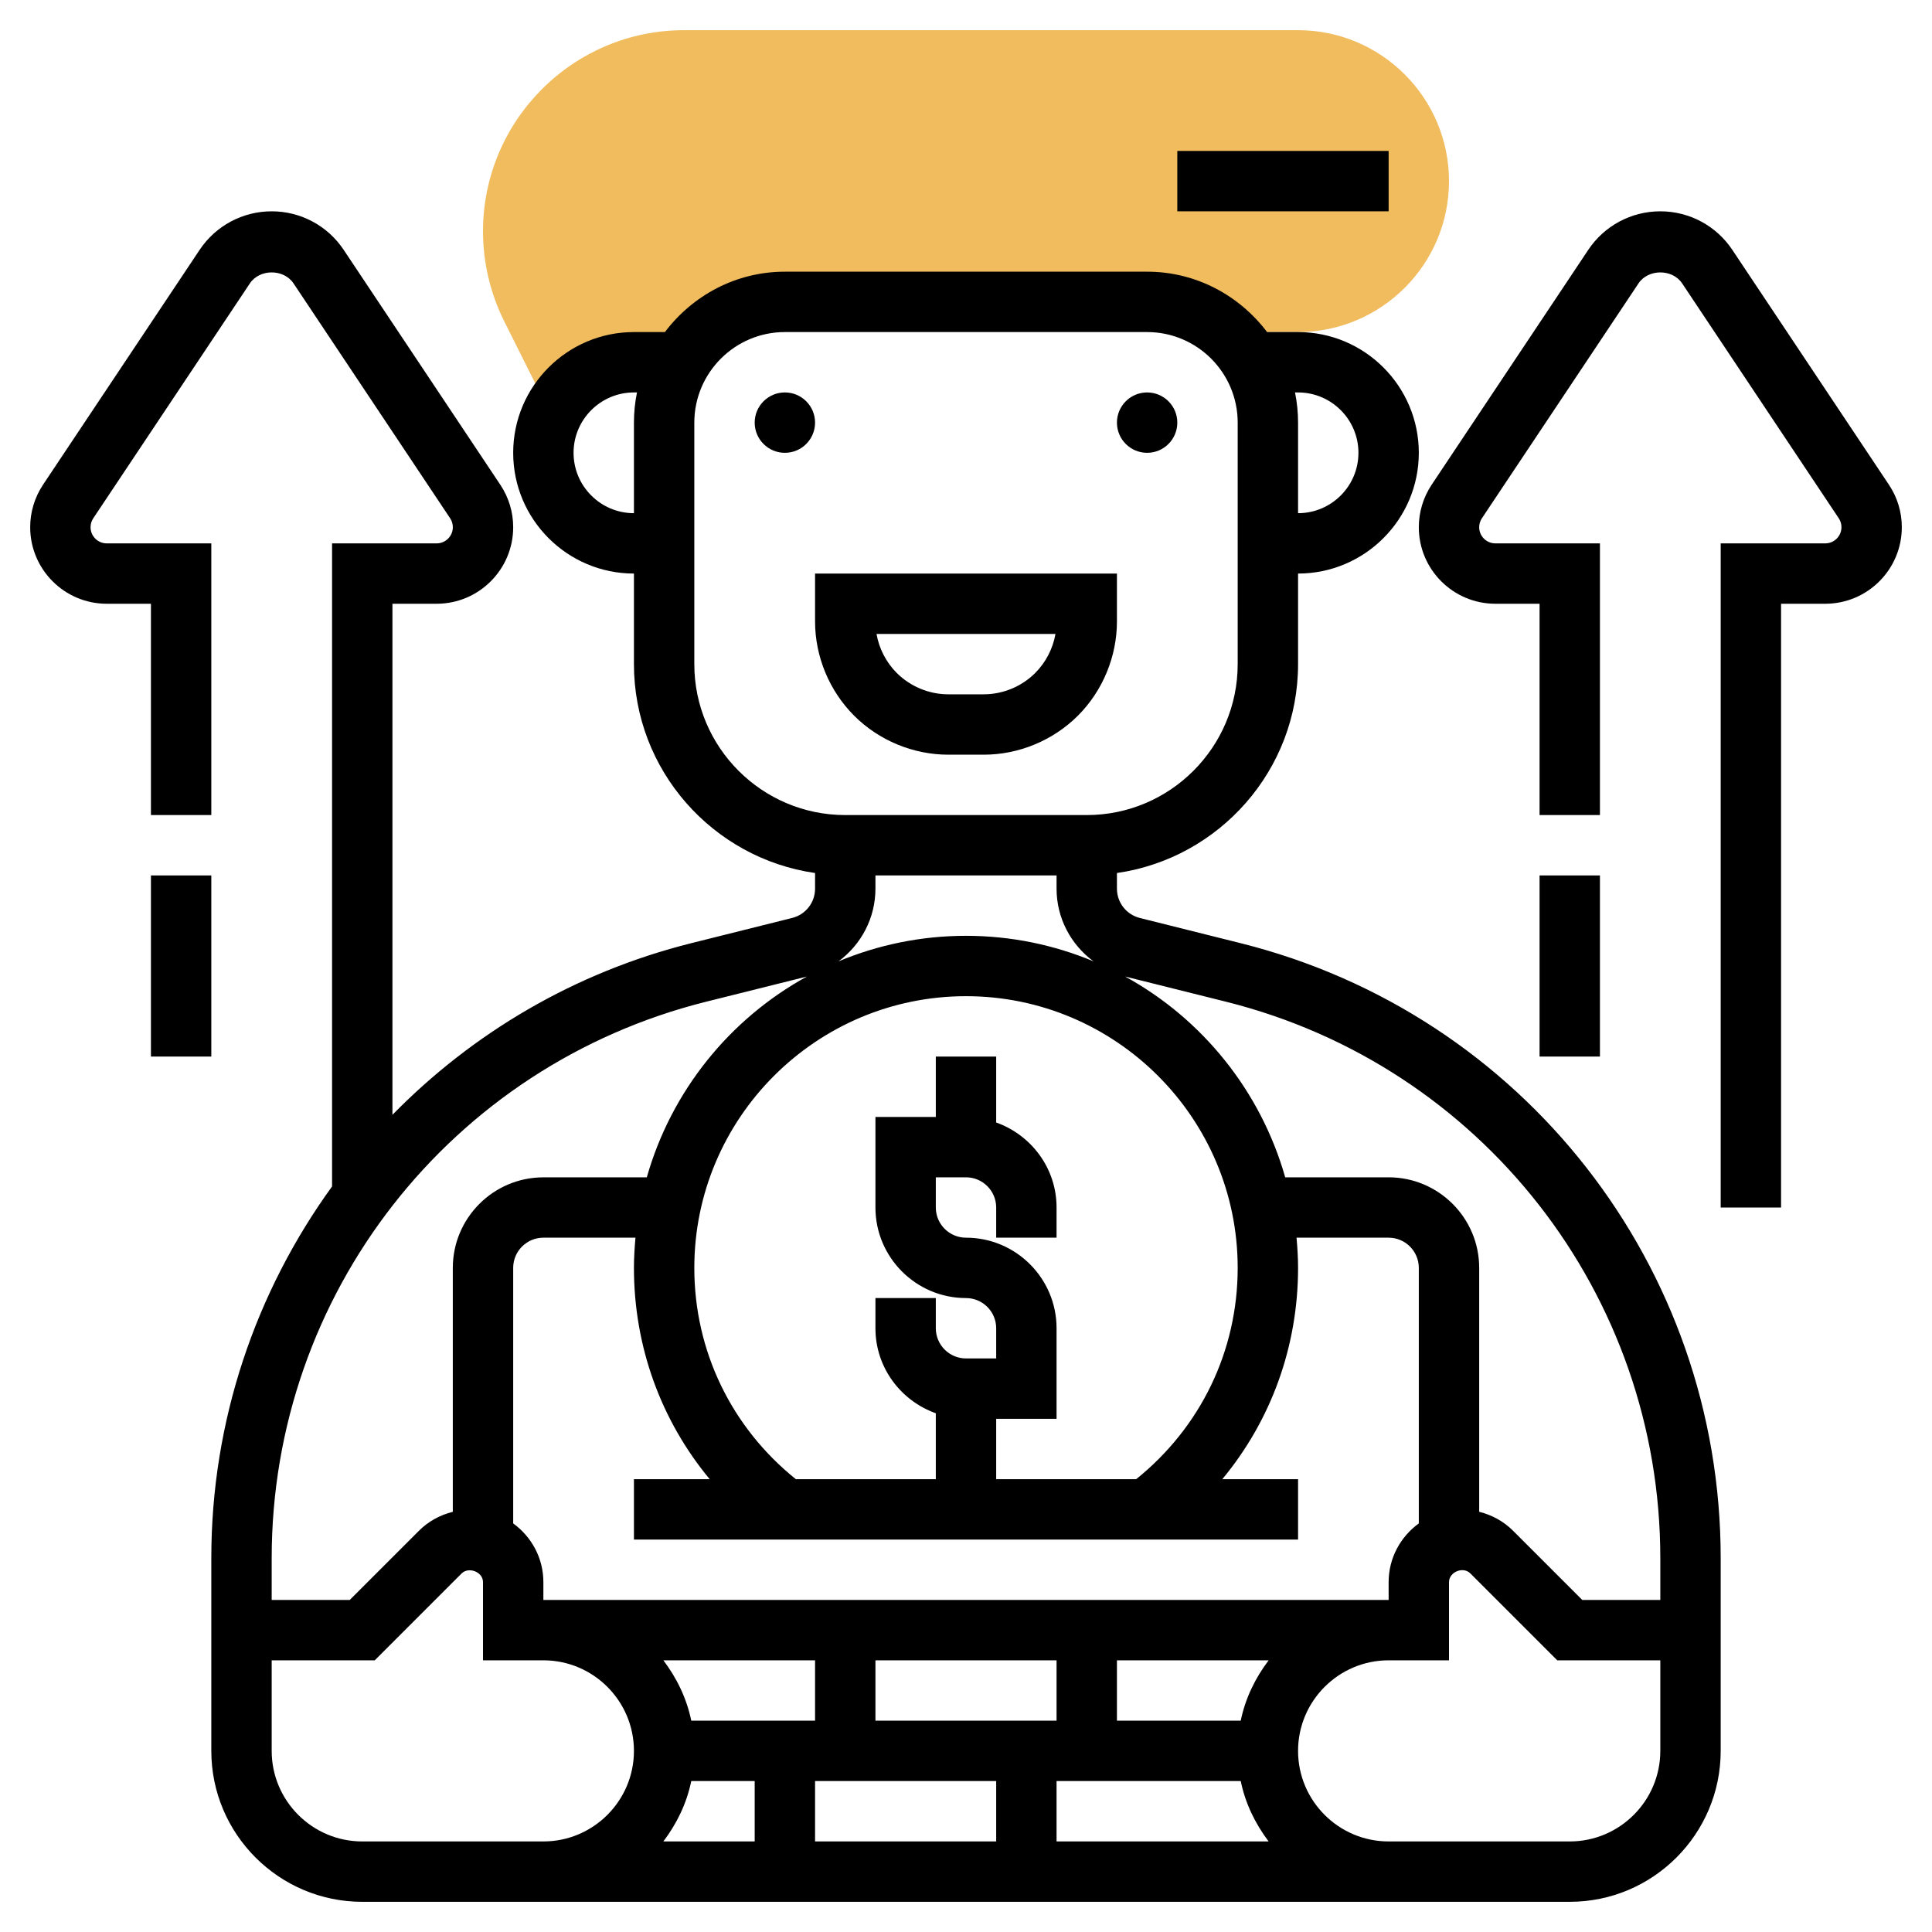
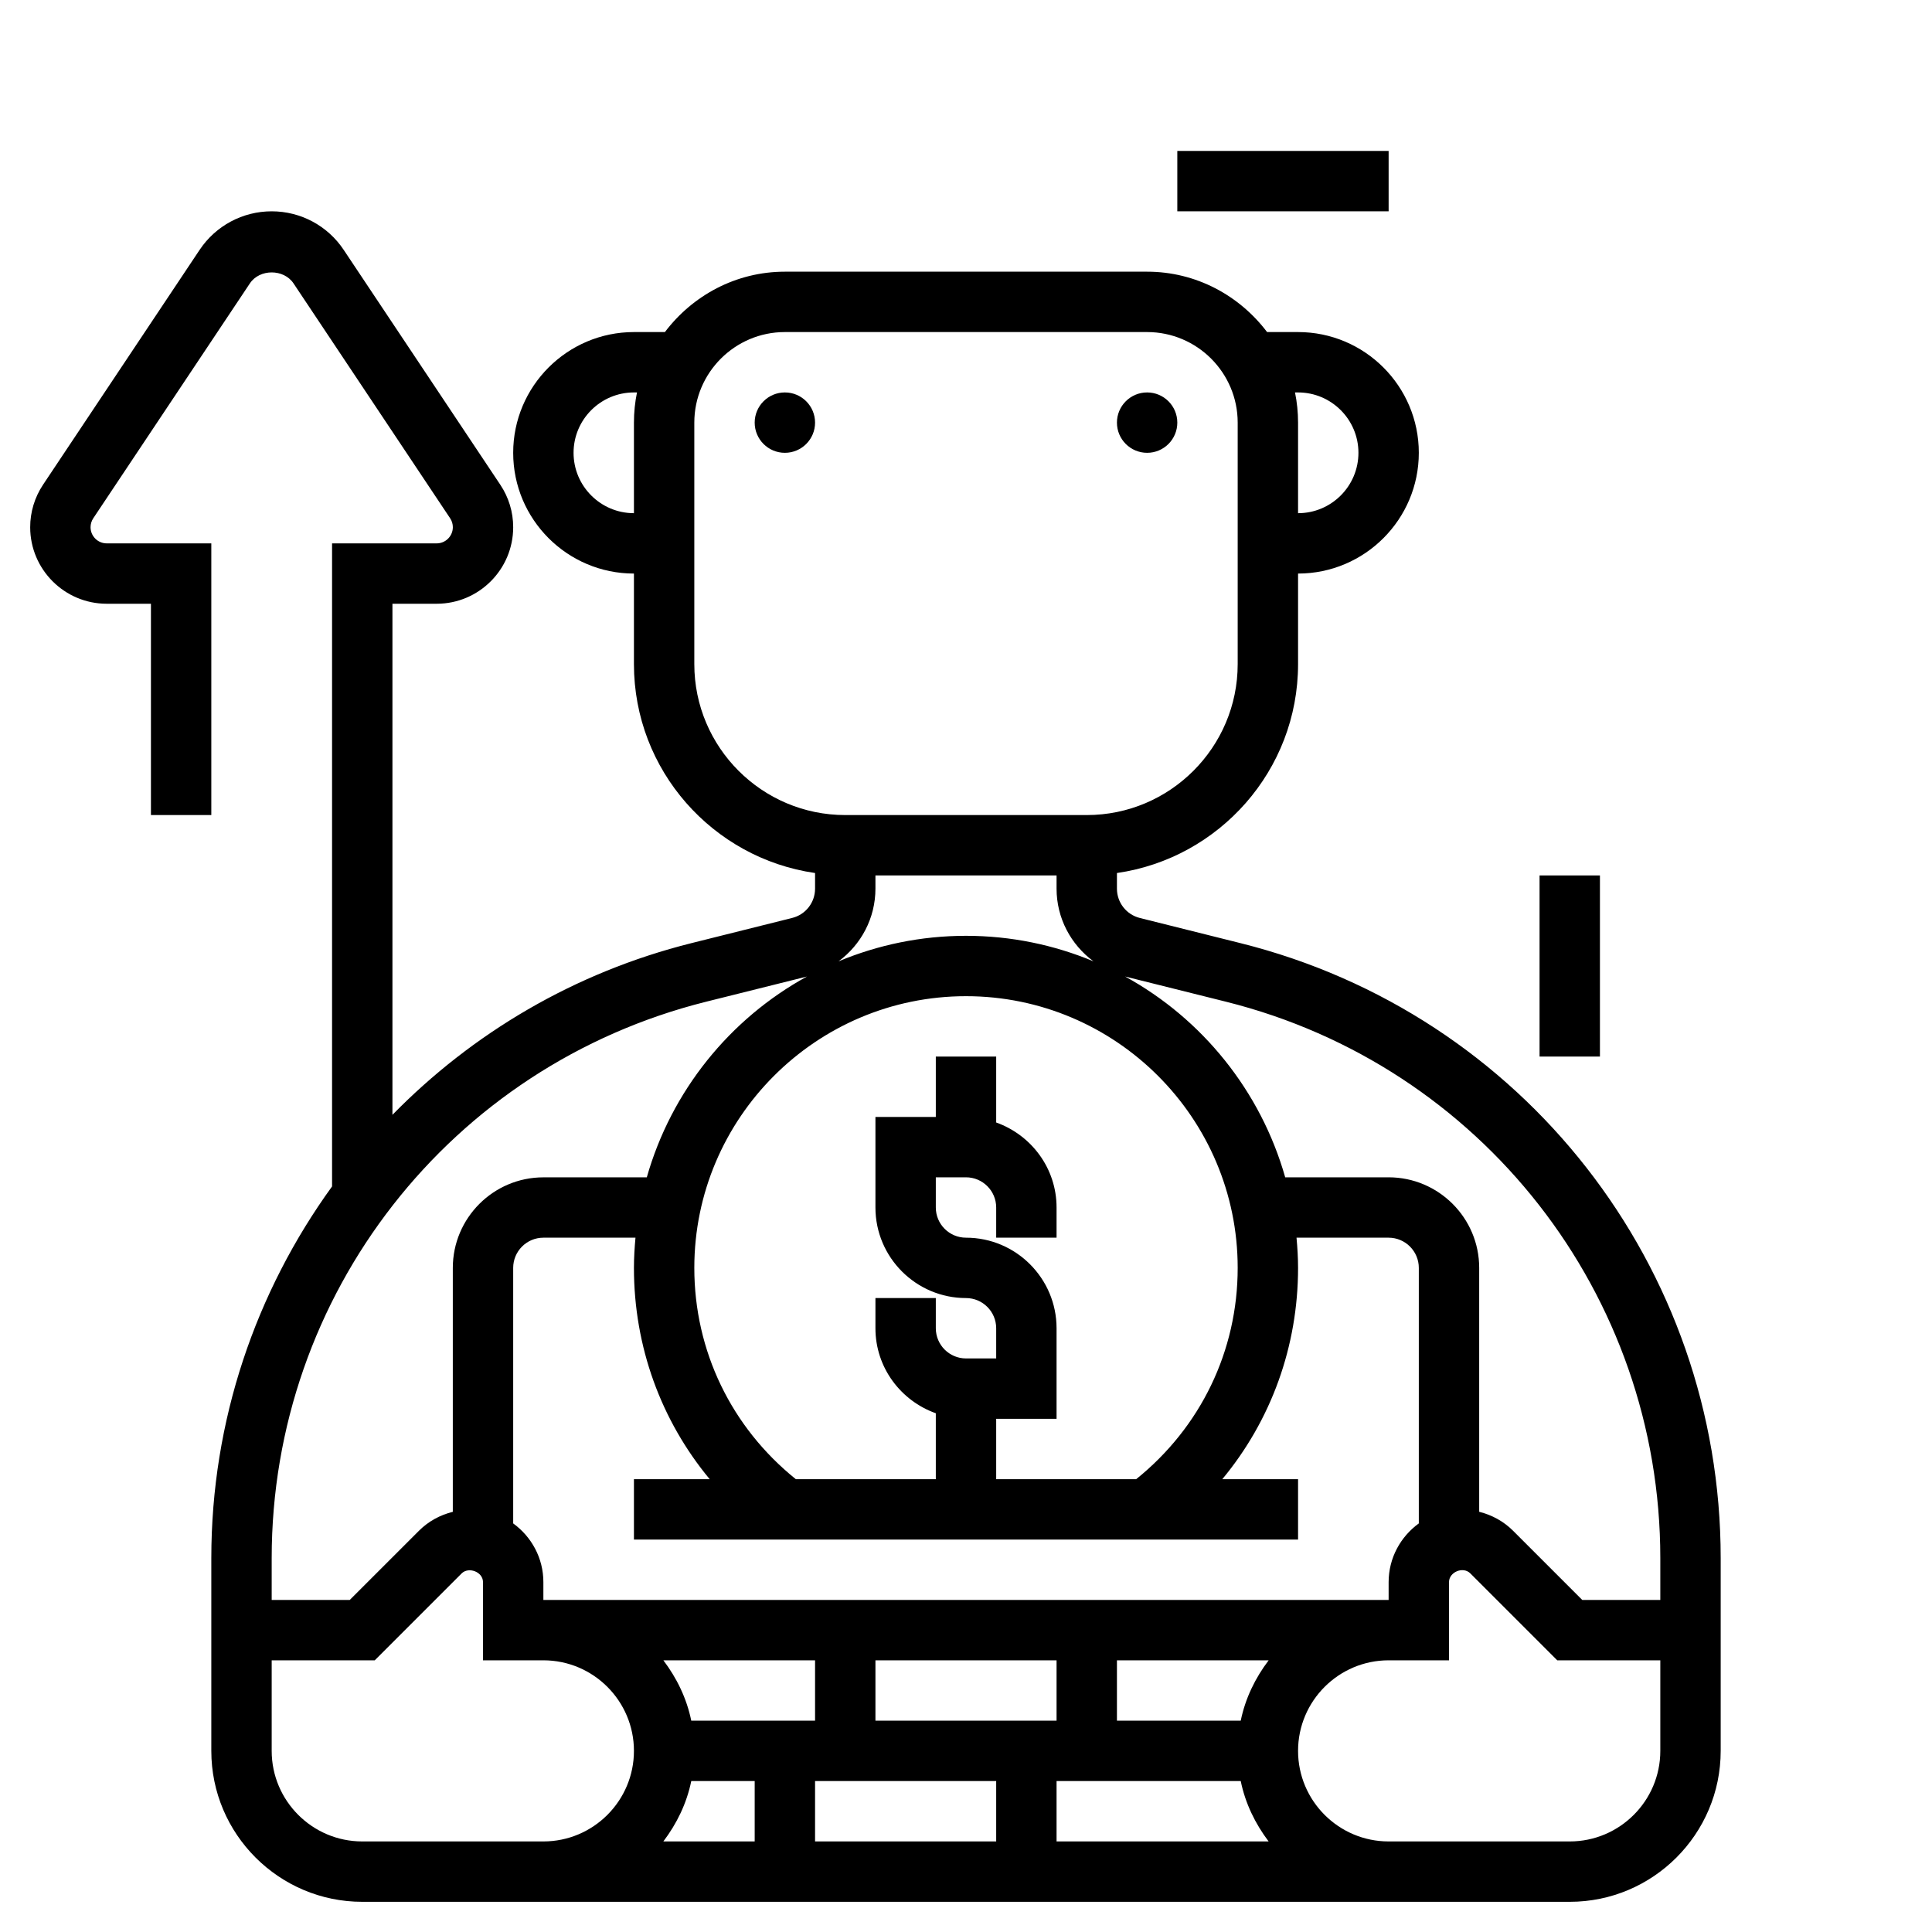
<svg xmlns="http://www.w3.org/2000/svg" width="1024" height="1024" id="_x33_0" enable-background="new 0 0 64 64" viewBox="0 0 64 64">
  <g>
    <g>
-       <path d="m43 1h-20.34c-3.672 0-6.66 2.988-6.66 6.664 0 1.028.243 2.058.703 2.979l1.565 3.129c.47-1.043 1.514-1.772 2.732-1.772h1.536l-.004.042c.687-1.214 1.974-2.042 3.468-2.042h12c1.008 0 1.917.385 2.62 1h2.38c2.757 0 5-2.243 5-5s-2.243-5-5-5z" fill="#f0bc5e" />
-     </g>
+       </g>
    <g>
-       <path d="m31.413 25h1.175c1.161 0 2.297-.471 3.121-1.294.82-.821 1.291-1.957 1.291-3.119v-1.587h-10v1.587c0 1.161.471 2.297 1.294 3.121.821.821 1.957 1.292 3.119 1.292zm3.551-4c-.085.485-.32.942-.672 1.294-.449.449-1.07.706-1.705.706h-1.175c-.634 0-1.255-.257-1.707-.708-.35-.351-.584-.806-.669-1.292z" />
      <path d="m39 5h7v2h-7z" />
-       <path d="m5 29h2v6h-2z" />
-       <path d="m62.574 16.059-5.188-7.781c-.532-.8-1.425-1.278-2.386-1.278s-1.854.478-2.387 1.277l-5.188 7.781c-.278.419-.425.905-.425 1.407 0 1.398 1.137 2.535 2.535 2.535h1.465v7h2v-9h-3.465c-.295 0-.535-.24-.535-.535 0-.106.031-.208.09-.297l5.188-7.781c.323-.484 1.122-.484 1.445 0l5.188 7.781c.059.088.09.191.09.297-.001.295-.241.535-.536.535h-3.465v22h2v-20h1.465c1.398 0 2.535-1.137 2.535-2.535 0-.502-.147-.988-.426-1.406z" />
      <path d="m51 29h2v6h-2z" />
      <path d="m41.093 31.243-3.335-.834c-.446-.112-.758-.511-.758-.971v-.518c3.387-.488 6-3.401 6-6.92v-3c2.206 0 4-1.794 4-4s-1.794-4-4-4h-1.026c-.913-1.207-2.347-2-3.974-2h-12c-1.627 0-3.061.793-3.974 2h-1.026c-2.206 0-4 1.794-4 4s1.794 4 4 4v3c0 3.519 2.613 6.432 6 6.92v.518c0 .46-.312.859-.758.97l-3.335.834c-3.879.97-7.261 2.986-9.907 5.688v-16.93h1.465c1.398 0 2.535-1.137 2.535-2.535 0-.502-.147-.988-.426-1.406l-5.188-7.781c-.532-.8-1.425-1.278-2.386-1.278s-1.854.478-2.387 1.277l-5.188 7.781c-.278.419-.425.905-.425 1.407 0 1.398 1.137 2.535 2.535 2.535h1.465v7h2v-9h-3.465c-.295 0-.535-.24-.535-.535 0-.106.031-.208.09-.297l5.188-7.781c.323-.484 1.122-.484 1.445 0l5.188 7.781c.059.088.09.191.09.297-.001.295-.241.535-.536.535h-3.465v21.302c-2.527 3.489-4 7.753-4 12.313v6.385c0 2.757 2.243 5 5 5h40c2.757 0 5-2.243 5-5v-6.385c0-9.654-6.541-18.031-15.907-20.372zm1.856 9.757h3.051c.551 0 1 .448 1 1v8.465c-.603.438-1 1.144-1 1.946v.589h-28v-.59c0-.801-.396-1.506-1-1.945v-8.465c0-.552.449-1 1-1h3.051c-.03.33-.051.662-.051 1 0 2.606.895 5.053 2.51 7h-2.51v2h22v-2h-2.51c1.615-1.947 2.51-4.394 2.51-7 0-.338-.021-.67-.051-1zm-13.949 16v-2h6v2zm-2 0h-4.101c-.152-.743-.482-1.416-.924-2h5.025zm-4.101 2h2.101v2h-3.026c.443-.584.773-1.257.925-2zm4.101 0h6v2h-6zm8 0h6.101c.152.743.482 1.416.924 2h-7.025zm6.101-2h-4.101v-2h5.026c-.443.584-.773 1.257-.925 2zm-3.464-8h-4.637v-2h2v-3c0-1.654-1.346-3-3-3-.551 0-1-.448-1-1v-1h1c.551 0 1 .448 1 1v1h2v-1c0-1.302-.839-2.402-2-2.816v-2.184h-2v2h-2v3c0 1.654 1.346 3 3 3 .551 0 1 .448 1 1v1h-1c-.551 0-1-.448-1-1v-1h-2v1c0 1.302.839 2.402 2 2.816v2.184h-4.637c-2.135-1.718-3.363-4.247-3.363-7 0-4.963 4.038-9 9-9s9 4.037 9 9c0 2.753-1.228 5.282-3.363 7zm-9.86-17.154c.749-.553 1.223-1.431 1.223-2.408v-.438h6v.438c0 .977.474 1.855 1.223 2.407-1.301-.542-2.727-.845-4.223-.845s-2.922.303-4.223.846zm15.223-18.846c1.103 0 2 .897 2 2s-.897 2-2 2v-3c0-.342-.035-.677-.101-1zm-24 2c0-1.103.897-2 2-2h.101c-.066.323-.101.658-.101 1v3c-1.103 0-2-.897-2-2zm4 7v-8c0-1.654 1.346-3 3-3h12c1.654 0 3 1.346 3 3v8c0 2.757-2.243 5-5 5h-8c-2.757 0-5-2.243-5-5zm.392 11.183 3.335-.833c.001 0 .002-.001.003-.001-2.557 1.402-4.492 3.793-5.304 6.652h-3.426c-1.654 0-3 1.346-3 3v8.08c-.419.104-.807.313-1.12.626l-2.294 2.293h-2.586v-1.385c0-8.734 5.918-16.314 14.392-18.432zm-11.392 27.817c-1.654 0-3-1.346-3-3v-3h3.414l2.88-2.88c.23-.227.706-.052.706.29v2.59h2c1.654 0 3 1.346 3 3s-1.346 3-3 3zm40 0h-6c-1.654 0-3-1.346-3-3s1.346-3 3-3h2v-2.59c0-.333.464-.531.706-.29l2.88 2.88h3.414v3c0 1.654-1.346 3-3 3zm3-8h-2.586l-2.294-2.294c-.313-.313-.7-.521-1.12-.626v-8.08c0-1.654-1.346-3-3-3h-3.426c-.813-2.859-2.747-5.25-5.304-6.652.001 0 .002.001.003.001l3.335.833c8.474 2.119 14.392 9.699 14.392 18.433z" />
      <circle cx="38" cy="14" r="1" />
      <circle cx="26" cy="14" r="1" />
    </g>
  </g>
</svg>